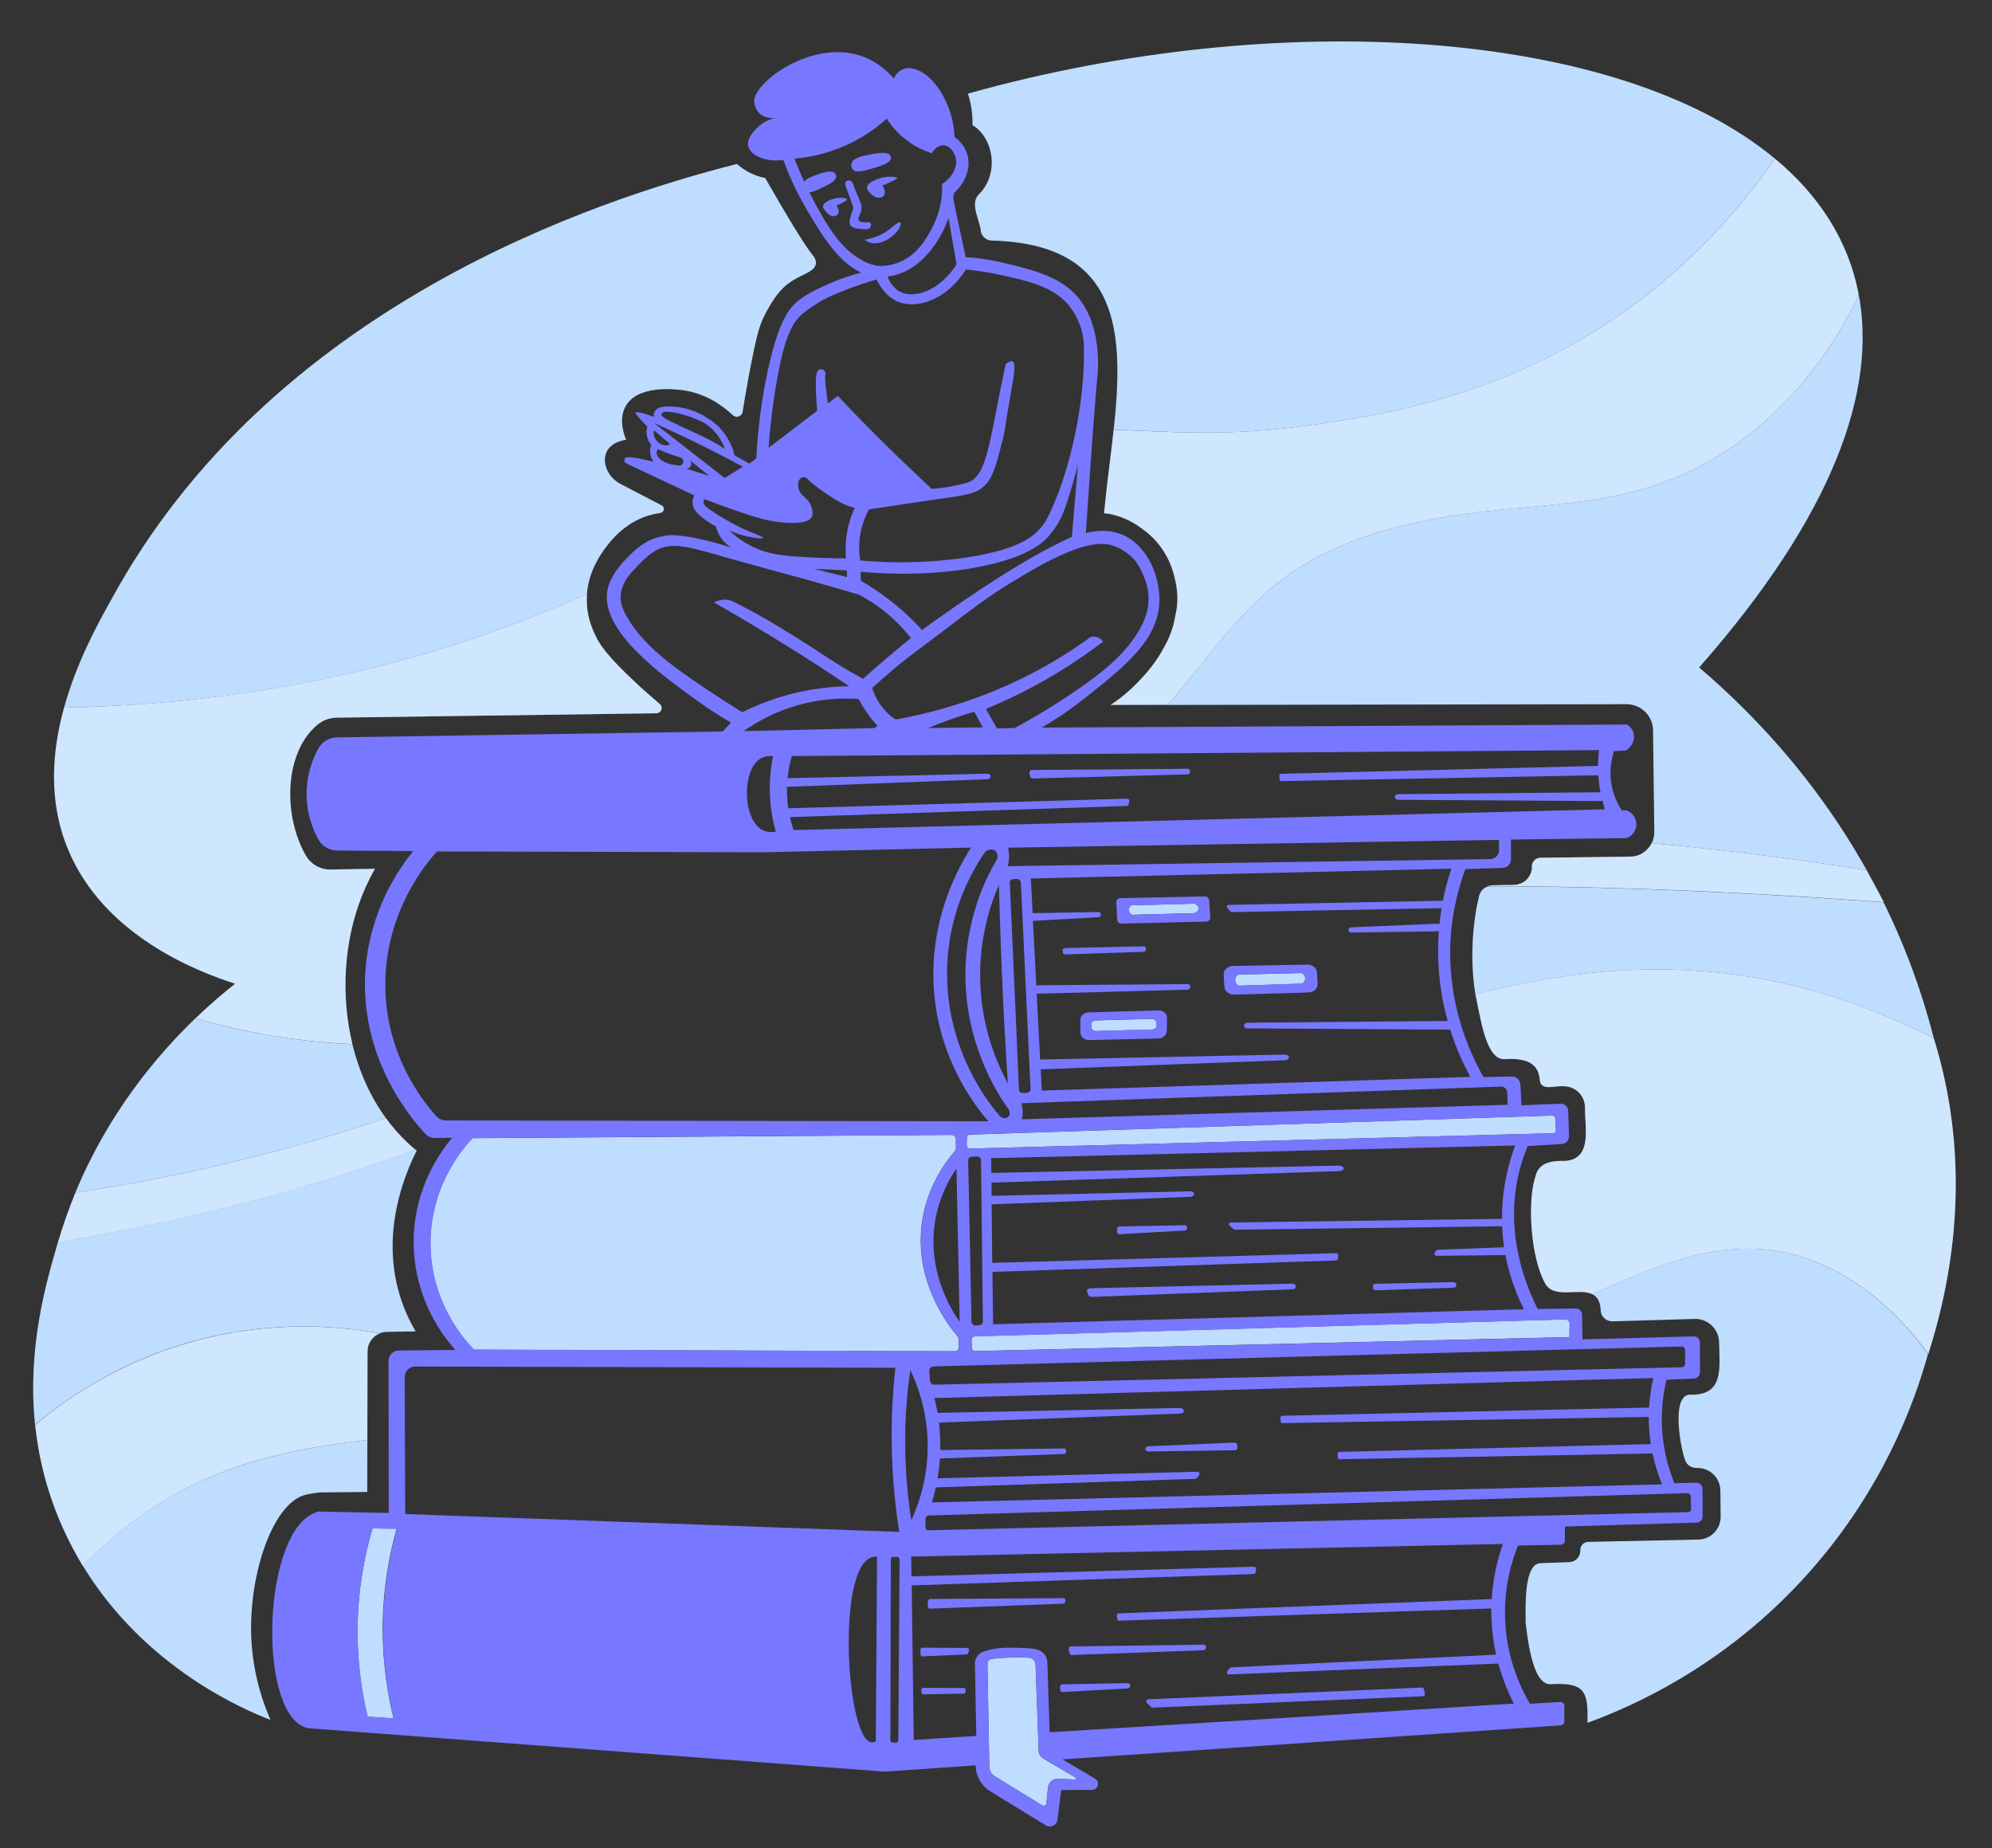
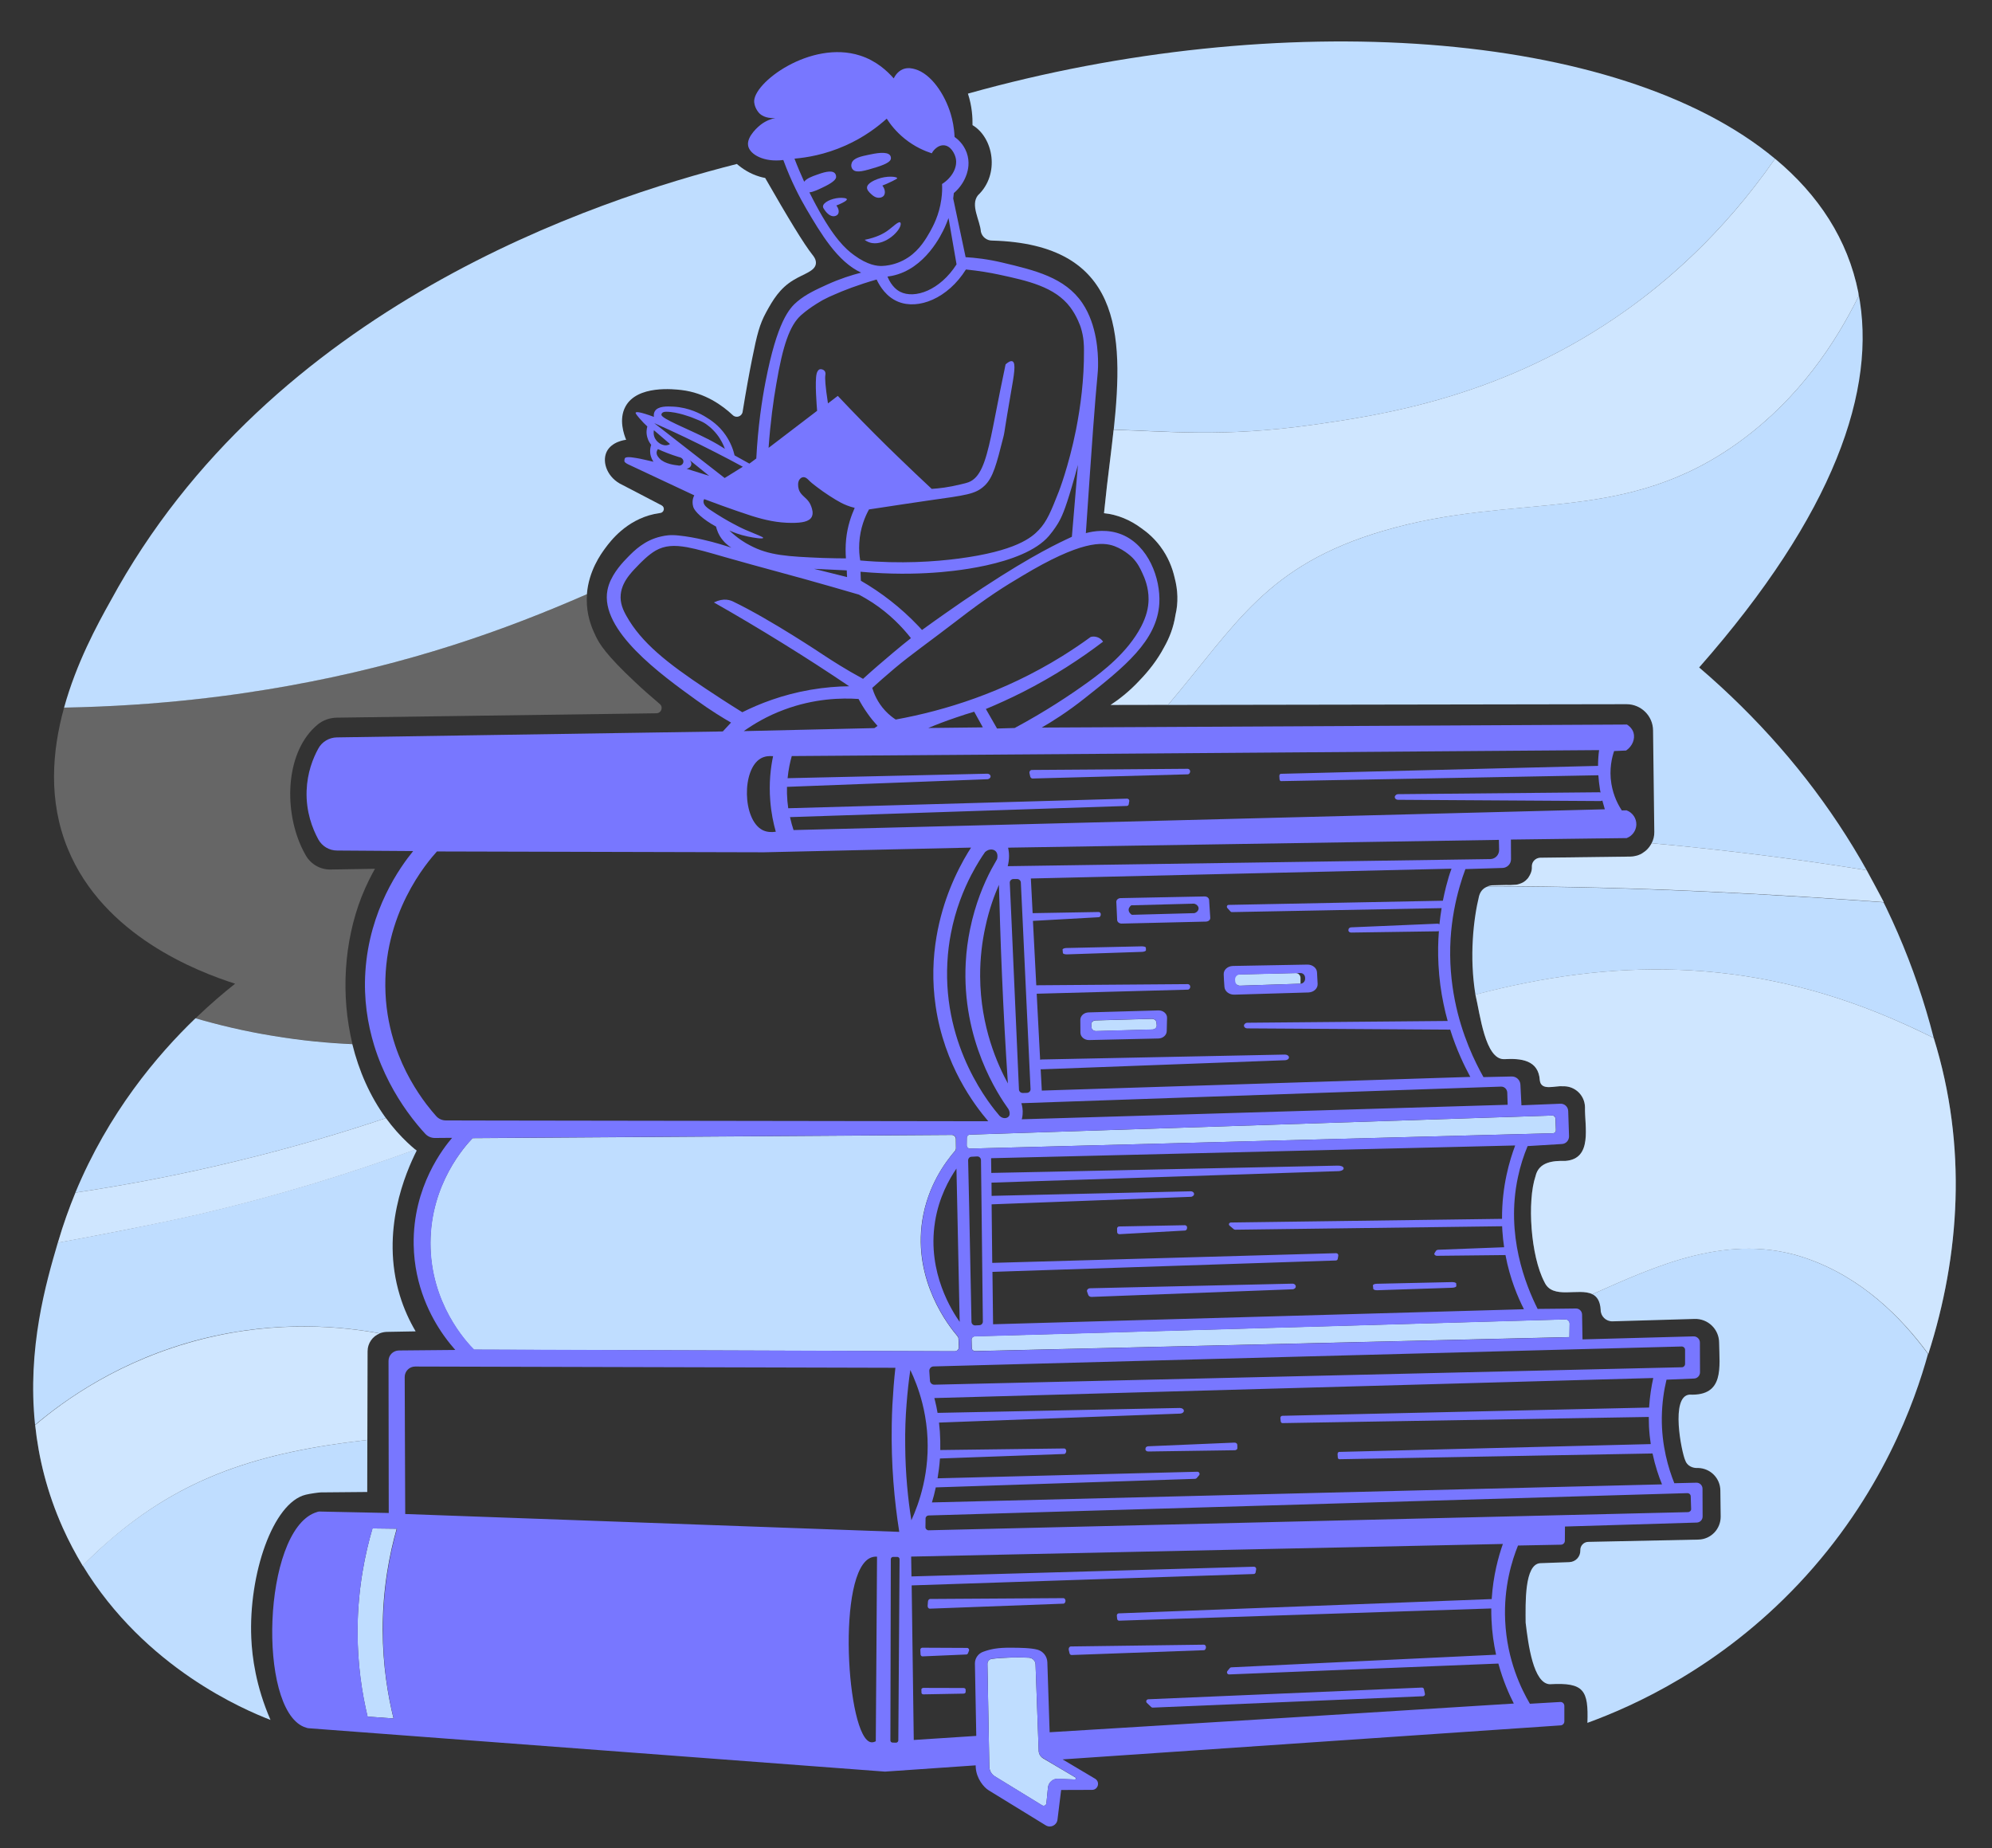
<svg xmlns="http://www.w3.org/2000/svg" version="1.1" id="Education._Reading_books" x="0px" y="0px" viewBox="0 0 1908.8 1770.9" style="enable-background:new 0 0 1908.8 1770.9;" xml:space="preserve">
  <rect x="0" y="0" width="1908.8" height="1770.9" fill="#333333" stroke="none" />
  <style type="text/css">
	.st0{fill:#BFDDFF;}
	.st1{opacity:0.25;fill:#FFFFFF;}
	.st2{fill:#7877FF;}
</style>
  <g id="Background">
    <path class="st0" d="M363.8,1277.5c2.1-0.8,4.3-1.3,6.7-1.4c9.3-0.2,18.5-0.3,27.8-0.5c-5.8-9.8-11.2-21.3-15.2-34.5   c-18.8-61.8,5.8-118,16.2-138.7c-0.4-0.3-0.8-0.7-1.3-1.1c-61.9,22.7-132.9,44.8-211.5,63c-4.9,1.1-33.4,7.4-71.1,14.9   c-24.1,4.8-44.6,8.6-60,11.4c-11.2,38.1-29.5,101.1-21.8,174.6c27.5-23.2,81.2-62.4,159.7-82.3   C267.3,1264.3,329.5,1271.2,363.8,1277.5z" />
    <path class="st0" d="M293,1432.1c4-1,12.1-2.1,14.2-2.2c14.9-0.1,29.8-0.3,44.7-0.4c0-16.6,0.1-33.3,0.1-49.9   c-103.5,11.9-177,35.4-248.1,97.1c-8.7,7.6-16.9,15.4-24.7,23.2c59.9,98.6,155.5,138.5,180,148c-14-32.3-17.6-60.1-18.4-78.3   C238.1,1508.6,261.4,1439.7,293,1432.1z" />
    <path class="st0" d="M369.8,1071.3c-15.3-21-25.9-45.3-32.2-70.9c-22.8-1-48.3-3.3-75.9-7.9c-27.6-4.5-52.5-10.5-74.4-16.9   c-36.9,35.5-83.4,90.6-115.1,167.1c48.8-7.3,101.5-17.2,157.3-30.9C280.2,1099.5,327,1085.6,369.8,1071.3z" />
    <path class="st0" d="M562.4,569.3c1.7-22.3,13.4-38.5,17.8-44.4c4.6-6.2,19.8-26.6,46.8-32.4c2-0.4,3.8-0.7,5.7-1   c3.8-0.5,4.7-5.5,1.3-7.3c-12.5-6.5-25-13-37.4-19.5c-14.4-6.5-20-21.6-15.4-31.6c4.7-10.1,18-11.7,18.8-11.7   c-2.1-5-7.3-19.6-0.7-31.8c11.2-20.9,46.8-16.7,53.7-15.9c22.7,2.7,39.3,14.8,49.2,24.1c3.3,3.1,8.7,1.2,9.4-3.2   c3.2-19.7,6.3-36.8,9.1-50.7c4.7-23.6,7.2-33.2,13.4-44.6c6.5-11.9,13.1-23.1,26.3-31c9.8-6,20.5-8.4,21.4-15.6   c0.5-4-2.3-7.4-3.3-8.6c-8-10-23.6-35.7-45.3-73.6c-1.7-0.3-3.4-0.7-5.1-1.2c-9.6-2.8-16.9-7.8-22-12.2   c-134.5,34.1-446.9,136-600.2,418.7C93,598.8,73.1,635.5,61.4,678c92.4-1.7,165.6-12,214.5-20.8   C393.1,636.2,483.8,603.7,562.4,569.3z" />
    <path class="st0" d="M1256,407.3c69.6-9.7,186.6-27.4,302.9-110.5c36.5-26.1,91.1-71.6,142-144.7   c-150-124.9-476.3-145.7-773.4-62.4c4,12.2,4.5,23,4.4,30.2c20.1,11.9,26.5,47.1,5.2,67.2c-7.5,9.4,2,24,2.8,34.8   c1.1,5.1,5.7,8.7,10.9,8.6c123.3,3.4,126.3,88.5,116.4,181.2C1120.2,413.2,1172,419,1256,407.3z" />
    <path class="st0" d="M1812.5,975.8c18,7.7,32.3,14.6,40.5,18.8c-35.5-138.8-113.5-259.9-224.8-355.1   c129.1-146.7,171-266.5,152.5-359.3c0.1,1.3,0.1,2.6,0.1,3.9c-21.9,44.5-56.6,96.9-112.3,137.9c-112,82.5-213.9,48.4-343.3,86.7   c-112.2,33.1-140.6,89.7-206,166.7c-18.4,0-36.7,0.1-55.1,0.1c164.8-0.3,329.6-0.5,494.5-0.8c13.9,0,25.3,11.2,25.4,25.1   c0.4,32.4,0.8,64.9,1.2,97.3c0.1,3.9-0.9,7.6-2.6,10.9c0,0,0.1-0.1,0.1-0.1c77,7,147.3,16.4,206,25.9c5.7,10.1,11.1,20.4,16.2,30.7   c-98.5-7.1-232.9-15.2-378.9-15.3c-4,1.3-7.2,4-8.7,9.2c-5.4,21.9-9.5,58.1-3.5,94.6l0,0C1542.4,919.1,1672.4,915.9,1812.5,975.8z" />
-     <path class="st0" d="M1467.7,830.1c0,0.3,0,0.6,0,0.9c0-0.2,0-0.4,0-0.6L1467.7,830.1z" />
    <path class="st0" d="M1730.8,1205.6c-74-25.7-144.2,7.5-205,34.4c4.5,2.2,7.5,6.6,8,15c0,6.2,5.1,11.1,11.3,11   c26.2-0.8,52.4-1.5,78.7-2.3c12.8-0.4,23.4,9.8,23.5,22.6c0.3,23.4,5.3,51.4-28.3,49.9c-18.7,1.4-7.6,55.4-4.2,62.9   c1.7,5.3,7.1,7.8,12.4,7.4c11.8,0.3,21.2,9.8,21.3,21.6c0.1,8.3,0.2,16.6,0.3,24.9c0.1,12-9.4,21.9-21.4,22.1   c-35.2,0.7-70.4,1.5-105.6,2.2c-4.3,0.1-7.7,3.8-7.5,8.1c0.2,6.1-4.5,11.1-10.6,11.3l-27.7,1c-15.4,0.8-14.2,38.5-14.1,56.9   c2.5,21.1,7.4,58.6,23.3,59.1c32.7-1.9,37,5.8,35.9,37c43.9-16,126.6-52.8,202.4-133.2c79.9-84.8,111.4-174.9,124-220.3   C1821.6,1261.9,1783.9,1224,1730.8,1205.6z" />
    <g>
      <path class="st0" d="M1103.7,976.2c-18,0.5-35.9,1-53.9,1.5c-2.4,0.1-4.3,1.8-4.1,3.9c0.1,0.9,0.1,1.8,0.2,2.8    c0.1,2,2.1,3.5,4.4,3.5c18-0.5,36-1,54-1.5c2.5-0.1,4.3-1.9,4.1-4.1c-0.1-0.9-0.2-1.8-0.3-2.7    C1107.9,977.6,1106,976.2,1103.7,976.2z" />
-       <path class="st0" d="M1188.3,944.4c19.3-0.6,38.6-1.3,57.9-1.9c2.5-0.1,4.4-2.1,4.4-4.7V937c0-2.6-2.1-4.7-4.6-4.7l-58,1.4    c-2.6,0.1-4.6,2.3-4.4,4.9c0,0.5,0.1,0.9,0.1,1.4C1183.8,942.6,1185.9,944.5,1188.3,944.4z" />
-       <path class="st0" d="M1084.6,876.5c20-0.5,39.9-1,59.9-1.6c2.7-0.8,4.3-2.9,4-5.1c-0.3-1.8-1.9-3.4-4.2-4    c-20.1,0.5-40.2,1.1-60.3,1.6c-0.4,0.3-2.4,1.7-2.5,4C1081.3,874.5,1084.4,876.4,1084.6,876.5z" />
+       <path class="st0" d="M1188.3,944.4c19.3-0.6,38.6-1.3,57.9-1.9V937c0-2.6-2.1-4.7-4.6-4.7l-58,1.4    c-2.6,0.1-4.6,2.3-4.4,4.9c0,0.5,0.1,0.9,0.1,1.4C1183.8,942.6,1185.9,944.5,1188.3,944.4z" />
      <g>
        <path class="st0" d="M931,1283.6l0.2,7.9c0,1.7,1.5,3,3.2,3c189.8-4.5,379.7-8.9,569.5-13.4c0.1-4.3,0.1-8.6,0.2-12.9     c0-2.3-1.9-4.2-4.2-4.1c-188.6,5.4-377.2,10.8-565.9,16.2C932.3,1280.5,930.9,1281.9,931,1283.6z" />
        <path class="st0" d="M914.8,1294.7c2.3,0,4.1-1.9,4-4.2c-0.1-2.6-0.2-5.3-0.4-7.9c0-0.9-0.4-1.7-1-2.4     c-8.1-9.5-42.7-53-33.6-111.2c5.2-32.8,21.9-55.4,31.2-66.2c0.6-0.7,1-1.7,1-2.6c0-2.9,0-5.9-0.1-8.8c0-2.2-1.8-4-4-4     c-153,1-306,2-459.1,3.1c-7.2,7.5-40.3,43.8-40.4,100.3c-0.2,58.2,34.6,95.2,41.6,102.4C607.7,1293.6,761.3,1294.2,914.8,1294.7z     " />
        <path class="st0" d="M926.4,1090.2l-0.1,7.1c0,1.8,1.4,3.2,3.2,3.2c186.2-4.9,372.3-9.8,558.5-14.7c1.7,0,3-1.4,2.9-3.1     c-0.1-3.7-0.3-7.3-0.4-11c-0.1-1.6-1.4-2.9-3.1-2.9l-558,18.3C927.7,1087.1,926.4,1088.5,926.4,1090.2z" />
      </g>
      <g>
        <path class="st0" d="M995.3,1677.5c-1-27.6-2-55.1-3-82.7c-0.1-3.5-2.8-6.3-6.3-6.5c-5.2-0.3-10.7-0.4-16.6-0.2     c-6.8,0.2-13.1,0.6-19,1.3c-2.5,0.3-4.3,2.4-4.2,5c0.6,32.7,1.2,65.5,1.8,98.2c0.1,3.8,2,7.3,5.2,9.3     c15.2,9.3,30.4,18.6,45.5,27.9c1.6,1,3.8-0.1,4-2c0.5-5,1-10.1,1.5-15.1c0.5-4.9,4.7-8.6,9.5-8.4c5.4,0.2,10.8,0.5,16.2,0.7     c1.1,0,1.5-1.5,0.6-2c-10.3-6.1-20.7-12.2-31-18.3C997,1683.1,995.4,1680.5,995.3,1677.5z" />
        <path class="st0" d="M356.9,1464.4c-6.9,23.6-13.9,56.5-14.3,96c-0.3,33.8,4.4,62.5,9.6,84.3c8.3,0.6,16.6,1.2,24.9,1.8     c-5.4-21.9-10.3-50.7-10.4-84.5c-0.1-40,6.6-73.3,13.4-97.3C372.5,1464.6,364.7,1464.5,356.9,1464.4z" />
      </g>
    </g>
    <path class="st0" d="M1325.2,508.7c129.4-38.2,231.2-4.2,343.3-86.7c55.7-41,90.3-93.4,112.3-137.9c0-1.3-0.1-2.6-0.1-3.9   c-10.1-50.7-38.1-93.5-79.8-128.1c-50.9,73.2-105.4,118.6-142,144.7c-116.3,83.1-233.4,100.8-302.9,110.5   c-84,11.7-135.9,6-188.9,4.5c-1.9,17.9-4.3,36-6.4,53.9c-1.1,10.1-2.1,19.3-2.8,26c13,1.3,25.1,6.5,35.4,14.1   c6.4,4.4,12.8,10.1,18.4,17.5c7.6,10.1,11.7,20.6,13.9,30.3c3.1,11.7,3.6,23.9,0.8,35.5c0,0,0,0,0,0c-1.9,12.4-6.1,22.6-11,31.2   c-6.3,11.9-14.6,22.5-23.4,31.6c-10.2,11-20.3,18.6-27.8,23.5c18.4,0,36.7-0.1,55.1-0.1C1184.6,598.4,1213,541.8,1325.2,508.7z" />
-     <path class="st0" d="M337.7,1000.3c-11.4-46.9-8-98.1,8.7-140.9c4.9-12.4,10-21.9,12.9-27l-42.5,0.7c-9.9,0.2-19-5.1-23.9-13.7   c-1.6-2.8-3-5.6-4.2-8.2c-17.4-38.3-14.2-92.3,15.6-116.9c0,0,0.1-0.1,0.1-0.1c5.1-4.2,11.6-6.5,18.3-6.6   c102.1-1.4,204.2-2.8,306.3-4.2c4.7-0.1,6.8-5.9,3.2-8.9c-9.3-7.9-17.1-14.8-23-20.4c-28.9-26.9-35-37.7-38.2-44.3   c-3-6.3-7.7-16.4-8.6-30.4c-0.2-3.5-0.2-6.9,0.1-10.2c-78.6,34.5-169.3,66.9-286.5,87.9C227,665.9,153.7,676.3,61.4,678   c-11.6,41.9-15.3,89.4,3.6,135.3C99.2,896.6,189.4,931,225.3,942.5c-10.1,8-23.2,19-37.9,33.1c21.9,6.4,46.8,12.3,74.4,16.9   C289.4,997,314.9,999.3,337.7,1000.3z" />
    <path class="st0" d="M352,1379.6c0.1-28.3,0.2-56.6,0.2-84.9c0-7.7,4.8-14.4,11.6-17.1c-34.3-6.3-96.5-13.2-170.4,5.5   c-78.5,19.9-132.3,59-159.7,82.3c3.3,31.3,11.3,64.5,26.5,98.5c5.8,12.9,12.2,24.9,19,36.2c7.7-7.8,15.9-15.6,24.7-23.2   C175,1414.9,248.5,1391.4,352,1379.6z" />
    <path class="st0" d="M1788.7,833.8c-58.8-9.5-129-18.9-206-25.9c0,0-0.1,0.1-0.1,0.1c-0.2,0.4-0.4,0.7-0.6,1.1   c-0.1,0.2-0.2,0.4-0.4,0.6c-0.1,0.2-0.2,0.3-0.3,0.5c-0.2,0.2-0.3,0.5-0.5,0.7c-0.1,0.1-0.2,0.2-0.2,0.3c-0.4,0.5-0.7,1-1.1,1.4   c0,0-0.1,0.1-0.1,0.1c-0.2,0.2-0.4,0.5-0.6,0.7c-0.1,0.1-0.2,0.2-0.3,0.3c-0.2,0.2-0.4,0.4-0.6,0.6c0,0,0,0-0.1,0.1   c-0.4,0.4-0.9,0.8-1.3,1.1c-0.2,0.1-0.3,0.2-0.5,0.4c-0.2,0.1-0.4,0.3-0.6,0.4c-0.2,0.2-0.5,0.3-0.7,0.5c-0.1,0.1-0.3,0.2-0.4,0.3   c-0.4,0.2-0.8,0.5-1.1,0.7c-0.1,0.1-0.2,0.1-0.3,0.2c-0.3,0.2-0.7,0.4-1,0.5c-0.1,0-0.2,0.1-0.2,0.1c-0.9,0.4-1.9,0.8-2.8,1.1   c0,0-0.1,0-0.1,0c-1,0.3-2,0.5-3.1,0.7c0,0,0,0,0,0c-0.5,0.1-1,0.1-1.5,0.2c-0.1,0-0.2,0-0.2,0c-0.5,0-1,0.1-1.6,0.1   c-28.8,0.4-57.6,0.7-86.4,1.1c-4.5,0.1-8.2,3.8-8.1,8.3l0,0.3c0,0.2,0,0.4,0,0.6c0,0.3,0,0.7,0,1c0,0.2-0.1,0.5-0.1,0.7   c0,0.3-0.1,0.7-0.1,1c0,0.2-0.1,0.5-0.2,0.7c-0.1,0.3-0.1,0.6-0.2,0.9c-0.1,0.3-0.2,0.5-0.3,0.8c-0.1,0.3-0.2,0.6-0.3,0.8   c-0.1,0.3-0.2,0.5-0.4,0.8c-0.1,0.2-0.2,0.5-0.3,0.7c-0.1,0.3-0.3,0.6-0.5,0.8c-0.1,0.2-0.2,0.4-0.3,0.6c-0.2,0.3-0.4,0.6-0.6,0.9   c-0.1,0.2-0.2,0.3-0.3,0.5c-0.2,0.3-0.5,0.6-0.7,0.8c-0.1,0.1-0.2,0.3-0.4,0.4c-0.3,0.3-0.5,0.5-0.8,0.8c-0.1,0.1-0.3,0.2-0.4,0.4   c-0.3,0.2-0.6,0.5-0.9,0.7c-0.1,0.1-0.3,0.2-0.4,0.3c-0.3,0.2-0.6,0.4-0.9,0.6c-0.2,0.1-0.3,0.2-0.5,0.3c-0.3,0.2-0.6,0.3-0.9,0.4   c-0.2,0.1-0.4,0.2-0.6,0.3c-0.3,0.1-0.5,0.2-0.8,0.3c-0.3,0.1-0.5,0.2-0.8,0.3c-0.2,0.1-0.5,0.1-0.7,0.2c-0.3,0.1-0.6,0.2-0.9,0.3   c-0.2,0-0.4,0.1-0.6,0.1c-0.4,0.1-0.7,0.1-1.1,0.2c-0.6,0.1-1.2,0.1-1.7,0.1c-2.5,0.3-5.2,0.3-8.1,0.2c-4.4,0.1-8.8,0.2-13.2,0.3   c-0.1,0-0.2,0-0.3,0c-1.2,0.2-2.3,0.5-3.4,0.8c146,0.1,280.4,8.2,378.9,15.3C1799.7,854.2,1794.3,843.9,1788.7,833.8z" />
    <path class="st0" d="M1853,994.6c-8.2-4.1-22.5-11.1-40.5-18.8c-140.1-59.9-270-56.7-398.7-22.9c4.5,18.9,9.3,62.4,27.6,61.9   c15.8-0.9,32.9,0.6,34.1,20.3c1.2,10.5,14.8,4.9,21.9,5.7c11.5-0.6,21.1,8.4,21.4,19.9c-0.5,18.2,7.8,49.7-18.9,51.6   c-11.6-0.3-25.4,0.9-28.5,14.6c-8.1,23.9-4.7,76.4,8.5,101.4c7.7,17.3,32.9,5.2,46,11.7c60.7-26.9,131-60,205-34.4   c53.1,18.4,90.9,56.3,116.9,91.6C1878,1202.8,1885.3,1098.5,1853,994.6z" />
    <path class="st0" d="M186.5,1164.5c78.6-18.2,149.6-40.3,211.5-63c-4.3-3.6-10.8-9.4-17.9-17.4c-3.6-4.1-7.1-8.4-10.3-12.8   c-42.9,14.4-89.7,28.2-140.2,40.5c-55.8,13.7-108.5,23.6-157.3,30.9c-6.1,14.8-11.7,30.4-16.5,46.8c-0.1,0.4-0.2,0.8-0.4,1.2   c15.4-2.8,35.9-6.6,60-11.4C153.2,1171.9,181.6,1165.6,186.5,1164.5z" />
  </g>
  <g id="Color">
    <path class="st1" d="M1325.2,508.7c129.4-38.2,231.2-4.2,343.3-86.7c55.7-41,90.3-93.4,112.3-137.9c0-1.3-0.1-2.6-0.1-3.9   c-10.1-50.7-38.1-93.5-79.8-128.1c-50.9,73.2-105.4,118.6-142,144.7c-116.3,83.1-233.4,100.8-302.9,110.5   c-84,11.7-135.9,6-188.9,4.5c-1.9,17.9-4.3,36-6.4,53.9c-1.1,10.1-2.1,19.3-2.8,26c13,1.3,25.1,6.5,35.4,14.1   c6.4,4.4,12.8,10.1,18.4,17.5c7.6,10.1,11.7,20.6,13.9,30.3c3.1,11.7,3.6,23.9,0.8,35.5c0,0,0,0,0,0c-1.9,12.4-6.1,22.6-11,31.2   c-6.3,11.9-14.6,22.5-23.4,31.6c-10.2,11-20.3,18.6-27.8,23.5c18.4,0,36.7-0.1,55.1-0.1C1184.6,598.4,1213,541.8,1325.2,508.7z" />
    <path class="st1" d="M337.7,1000.3c-11.4-46.9-8-98.1,8.7-140.9c4.9-12.4,10-21.9,12.9-27l-42.5,0.7c-9.9,0.2-19-5.1-23.9-13.7   c-1.6-2.8-3-5.6-4.2-8.2c-17.4-38.3-14.2-92.3,15.6-116.9c0,0,0.1-0.1,0.1-0.1c5.1-4.2,11.6-6.5,18.3-6.6   c102.1-1.4,204.2-2.8,306.3-4.2c4.7-0.1,6.8-5.9,3.2-8.9c-9.3-7.9-17.1-14.8-23-20.4c-28.9-26.9-35-37.7-38.2-44.3   c-3-6.3-7.7-16.4-8.6-30.4c-0.2-3.5-0.2-6.9,0.1-10.2c-78.6,34.5-169.3,66.9-286.5,87.9C227,665.9,153.7,676.3,61.4,678   c-11.6,41.9-15.3,89.4,3.6,135.3C99.2,896.6,189.4,931,225.3,942.5c-10.1,8-23.2,19-37.9,33.1c21.9,6.4,46.8,12.3,74.4,16.9   C289.4,997,314.9,999.3,337.7,1000.3z" />
    <path class="st1" d="M352,1379.6c0.1-28.3,0.2-56.6,0.2-84.9c0-7.7,4.8-14.4,11.6-17.1c-34.3-6.3-96.5-13.2-170.4,5.5   c-78.5,19.9-132.3,59-159.7,82.3c3.3,31.3,11.3,64.5,26.5,98.5c5.8,12.9,12.2,24.9,19,36.2c7.7-7.8,15.9-15.6,24.7-23.2   C175,1414.9,248.5,1391.4,352,1379.6z" />
    <path class="st1" d="M1465,839.9c0.1-0.2,0.2-0.4,0.3-0.6C1465.3,839.5,1465.2,839.7,1465,839.9z" />
    <path class="st1" d="M1425.4,849.2c0.2,0,0.4,0,0.6,0c1.1-0.4,2.2-0.6,3.4-0.8C1428,848.4,1426.6,848.7,1425.4,849.2z" />
    <path class="st1" d="M1788.7,833.8c-58.8-9.5-129-18.9-206-25.9c0,0-0.1,0.1-0.1,0.1c-0.2,0.4-0.4,0.7-0.6,1.1   c-0.1,0.2-0.2,0.4-0.4,0.6c-0.1,0.2-0.2,0.3-0.3,0.5c-0.2,0.2-0.3,0.5-0.5,0.7c-0.1,0.1-0.2,0.2-0.2,0.3c-0.4,0.5-0.7,1-1.1,1.4   c0,0-0.1,0.1-0.1,0.1c-0.2,0.2-0.4,0.5-0.6,0.7c-0.1,0.1-0.2,0.2-0.3,0.3c-0.2,0.2-0.4,0.4-0.6,0.6c0,0,0,0-0.1,0.1   c-0.4,0.4-0.9,0.8-1.3,1.1c-0.2,0.1-0.3,0.2-0.5,0.4c-0.2,0.1-0.4,0.3-0.6,0.4c-0.2,0.2-0.5,0.3-0.7,0.5c-0.1,0.1-0.3,0.2-0.4,0.3   c-0.4,0.2-0.8,0.5-1.1,0.7c-0.1,0.1-0.2,0.1-0.3,0.2c-0.3,0.2-0.7,0.4-1,0.5c-0.1,0-0.2,0.1-0.2,0.1c-0.9,0.4-1.9,0.8-2.8,1.1   c0,0-0.1,0-0.1,0c-1,0.3-2,0.5-3.1,0.7c0,0,0,0,0,0c-0.5,0.1-1,0.1-1.5,0.2c-0.1,0-0.2,0-0.2,0c-0.5,0-1,0.1-1.6,0.1   c-28.8,0.4-57.6,0.7-86.4,1.1c-4.5,0.1-8.2,3.8-8.1,8.3l0,0.3c0,0.2,0,0.4,0,0.6c0,0.3,0,0.7,0,1c0,0.2-0.1,0.5-0.1,0.7   c0,0.3-0.1,0.7-0.1,1c0,0.2-0.1,0.5-0.2,0.7c-0.1,0.3-0.1,0.6-0.2,0.9c-0.1,0.3-0.2,0.5-0.3,0.8c-0.1,0.3-0.2,0.6-0.3,0.8   c-0.1,0.3-0.2,0.5-0.4,0.8c-0.1,0.2-0.2,0.5-0.3,0.7c-0.1,0.3-0.3,0.6-0.5,0.8c-0.1,0.2-0.2,0.4-0.3,0.6c-0.2,0.3-0.4,0.6-0.6,0.9   c-0.1,0.2-0.2,0.3-0.3,0.5c-0.2,0.3-0.5,0.6-0.7,0.8c-0.1,0.1-0.2,0.3-0.4,0.4c-0.3,0.3-0.5,0.5-0.8,0.8c-0.1,0.1-0.3,0.2-0.4,0.4   c-0.3,0.2-0.6,0.5-0.9,0.7c-0.1,0.1-0.3,0.2-0.4,0.3c-0.3,0.2-0.6,0.4-0.9,0.6c-0.2,0.1-0.3,0.2-0.5,0.3c-0.3,0.2-0.6,0.3-0.9,0.4   c-0.2,0.1-0.4,0.2-0.6,0.3c-0.3,0.1-0.5,0.2-0.8,0.3c-0.3,0.1-0.5,0.2-0.8,0.3c-0.2,0.1-0.5,0.1-0.7,0.2c-0.3,0.1-0.6,0.2-0.9,0.3   c-0.2,0-0.4,0.1-0.6,0.1c-0.4,0.1-0.7,0.1-1.1,0.2c-0.6,0.1-1.2,0.1-1.7,0.1c-2.5,0.3-5.2,0.3-8.1,0.2c-4.4,0.1-8.8,0.2-13.2,0.3   c-0.1,0-0.2,0-0.3,0c-1.2,0.2-2.3,0.5-3.4,0.8c146,0.1,280.4,8.2,378.9,15.3C1799.7,854.2,1794.3,843.9,1788.7,833.8z" />
    <path class="st1" d="M1853,994.6c-8.2-4.1-22.5-11.1-40.5-18.8c-140.1-59.9-270-56.7-398.7-22.9c4.5,18.9,9.3,62.4,27.6,61.9   c15.8-0.9,32.9,0.6,34.1,20.3c1.2,10.5,14.8,4.9,21.9,5.7c11.5-0.6,21.1,8.4,21.4,19.9c-0.5,18.2,7.8,49.7-18.9,51.6   c-11.6-0.3-25.4,0.9-28.5,14.6c-8.1,23.9-4.7,76.4,8.5,101.4c7.7,17.3,32.9,5.2,46,11.7c60.7-26.9,131-60,205-34.4   c53.1,18.4,90.9,56.3,116.9,91.6C1878,1202.8,1885.3,1098.5,1853,994.6z" />
    <path class="st1" d="M186.5,1164.5c78.6-18.2,149.6-40.3,211.5-63c-4.3-3.6-10.8-9.4-17.9-17.4c-3.6-4.1-7.1-8.4-10.3-12.8   c-42.9,14.4-89.7,28.2-140.2,40.5c-55.8,13.7-108.5,23.6-157.3,30.9c-6.1,14.8-11.7,30.4-16.5,46.8c-0.1,0.4-0.2,0.8-0.4,1.2   c15.4-2.8,35.9-6.6,60-11.4C153.2,1171.9,181.6,1165.6,186.5,1164.5z" />
  </g>
  <g id="Line">
    <g>
-       <path class="st2" d="M833.7,218.1c0.2-0.2,1.5-1.9,0.8-3.6c-0.4-1-1.2-1.4-1.5-1.6c-1.3-0.3-4,0.9-8.3-0.5    c-0.5-0.2-1.5-0.5-1.9-1.4c-0.7-1.3,0.1-3,0.8-4.6c0.4-1.1,1-2.4,1.5-4c0.7-2.4,0.7-5-0.2-7.3c-3.1-8.7-4.9-11.4-8-20.1    c-0.9-1.5-2.5-2.4-4-2.2c-0.2,0-2.1,0.3-2.8,2c-0.5,1.2-0.1,2.3,0,2.6c2.9,8.8,4.5,11.7,7.3,20.5c0.2,0.8,0.2,1.6,0,2.4    c-0.8,2.1-2.3,6.6-3,9.4c-0.1,0.3-0.3,1.1-0.3,2.2c0,0.7-0.1,2.4,0.8,3.9c0.7,1.2,1.8,1.7,2.7,2.1c4.6,2,12.9,1.6,13.5,1.8    C831.6,219.5,832.8,219.2,833.7,218.1z" />
      <path class="st2" d="M863.1,214.7c0-0.4,0-1.4-0.7-1.7c-1.9-0.7-6.8,4.3-11.2,7.5c-4.2,3.2-11.2,7-22.7,9.3c2.7,2,5.3,2.8,7.3,3.1    C848.7,234.9,862.9,221.1,863.1,214.7z" />
      <path class="st2" d="M839.6,160.3c12.4-3.8,13.7-6.6,14-7.9c0.1-0.3,0.4-2.1-0.7-3.6c-3.2-4.1-14.3-1.8-20.1-0.6    c-7.7,1.6-14.8,3.1-16.6,7.8c-0.8,2-0.7,4.9,1.3,6.7C820.9,166,828.8,163.6,839.6,160.3z" />
      <path class="st2" d="M840.7,171.6c-2.3,0.9-9.9,3.9-9.9,8.2c0,2.3,1.9,4.2,3.7,5.9c1.4,1.3,4.6,4.4,8.7,3.7    c0.7-0.1,2.7-0.5,3.8-2.1c1.6-2.3,1.1-6.2-1.5-9.5c2.4-0.9,5.7-2.3,9.5-4.2c3.2-1.6,4.8-2.4,4.7-2.9    C859.6,169.2,849.8,168.1,840.7,171.6z" />
      <path class="st2" d="M804.1,189.6c-7.1,0.5-15.5,4.2-15.5,8.3c0,1,0.6,1.9,1.7,3.5c0.7,1,4.7,6.6,9.4,5.7c0.5-0.1,2.3-0.4,3.3-2    c1.3-2,0.7-5.4-1.6-8.2c0.6-0.2,1.4-0.6,2.5-1c2.2-1,7.9-3.5,7.6-5C811.3,189.7,807.2,189.4,804.1,189.6z" />
    </g>
    <g>
      <path class="st2" d="M1070.5,881.5c0.1,1.9,2,3.4,4.3,3.4c27-0.6,53.9-1.3,80.9-1.9c2.3-0.1,4.2-1.7,4-3.7    c-0.4-5.7-0.7-11.4-1.1-17.1c-0.1-1.1-0.8-2.1-1.8-2.7c-0.7-0.4-1.5-0.6-2.4-0.6c-26.9,0.5-53.8,1.1-80.6,1.6    c-2.3,0-4.2,1.7-4.1,3.7c0.1,1.4,0.1,2.7,0.2,4.1C1070.1,872.7,1070.3,877.1,1070.5,881.5z M1081.5,871.4c0.2-2.3,2.2-3.7,2.5-4    c20.1-0.5,40.2-1.1,60.3-1.6c2.3,0.6,3.9,2.2,4.2,4c0.3,2.1-1.3,4.3-4,5.1c-20,0.5-39.9,1-59.9,1.6    C1084.4,876.4,1081.3,874.5,1081.5,871.4z" />
      <path class="st2" d="M1173.3,945.6c0.3,4.2,4.5,7.5,9.4,7.4c23.7-0.7,47.4-1.4,71.1-2.1c5.1-0.2,9-3.8,8.8-8.2l-0.6-11.1    c-0.2-4.2-4.4-7.5-9.3-7.4c-23.7,0.4-47.5,0.8-71.2,1.3c-5.2,0.1-9.2,3.8-8.9,8.2C1172.7,937.6,1173,941.6,1173.3,945.6z     M1188,933.7l58-1.4c2.6-0.1,4.6,2,4.6,4.7v0.8c0,2.5-1.9,4.6-4.4,4.7c-19.3,0.6-38.6,1.3-57.9,1.9c-2.5,0.1-4.5-1.9-4.7-4.4    c0-0.5-0.1-0.9-0.1-1.4C1183.4,936,1185.4,933.8,1188,933.7z" />
      <path class="st2" d="M1109.9,968.1c-22.2,0.6-44.5,1.3-66.7,1.9c-4.5,0.1-8,3.3-8,7.2c0,4.1,0.1,8.2,0.1,12.2c0,4,3.8,7.2,8.4,7.1    c22.1-0.5,44.2-1,66.3-1.5c4.4-0.1,7.9-3.2,8-7c0.1-4.2,0.2-8.4,0.3-12.7C1118.5,971.3,1114.6,967.9,1109.9,968.1z M1104.3,986.3    c-18,0.5-36,1-54,1.5c-2.3,0.1-4.2-1.5-4.4-3.5c-0.1-0.9-0.1-1.8-0.2-2.8c-0.1-2.1,1.7-3.9,4.1-3.9c18-0.5,35.9-1,53.9-1.5    c2.2-0.1,4.2,1.4,4.4,3.3c0.1,0.9,0.2,1.8,0.3,2.7C1108.6,984.4,1106.8,986.3,1104.3,986.3z" />
    </g>
    <g>
      <path class="st2" d="M1364.5,1618.5c-0.2-1-1.1-1.7-2.1-1.6c-87.4,3.7-174.8,7.5-262.1,11.2c-1.8,0.1-2.6,2.3-1.3,3.5    c1.4,1.3,2.7,2.6,4.1,3.9c0.4,0.4,0.9,0.6,1.5,0.6c86.3-3.6,172.6-7.3,258.9-10.9c1.3-0.1,2.2-1.2,1.9-2.4    C1365.1,1621.3,1364.8,1619.9,1364.5,1618.5z" />
      <path class="st2" d="M923.3,1617.3c-12.8,0-25.5-0.1-38.3-0.1c-1.2,0-2.1,0.7-2.1,1.5c0,1.1,0.1,2.2,0.1,3.3c0,0.8,1,1.5,2.1,1.4    c12.7-0.2,25.5-0.5,38.2-0.7c1.1,0,2-0.7,2-1.5v-2.4C925.3,1618,924.4,1617.3,923.3,1617.3z" />
-       <path class="st2" d="M1080.8,1612.6c-21,0.4-42,0.8-63,1.2c-1.1,0-2,1-2,2.1c0,1.1,0.1,2.2,0.1,3.3c0,1.2,1,2,2.2,2    c20.9-1.2,41.9-2.4,62.8-3.5c1-0.1,1.8-0.9,1.9-1.9c0-0.3,0-0.6,0.1-0.9C1083,1613.6,1082,1612.6,1080.8,1612.6z" />
      <path class="st2" d="M1135.4,1173.9c-21,0.4-42,0.8-63,1.2c-1.1,0-2,1-2,2.1c0,1.1,0.1,2.2,0.1,3.3c0,1.2,1,2,2.2,2    c20.9-1.2,41.9-2.4,62.8-3.5c1-0.1,1.8-0.9,1.9-1.9c0-0.3,0-0.6,0.1-0.9C1137.6,1174.9,1136.6,1173.9,1135.4,1173.9z" />
      <path class="st2" d="M1024.8,1583.8c0.2,1.2,1.1,1.9,2,1.9c42.2-1.5,84.5-3,126.7-4.6c0.7,0,1.3-0.4,1.6-1.1    c0-0.1,0.1-0.1,0.1-0.2c1-1.7,0-4.1-1.7-4c-42.5,0.6-85,1.1-127.4,1.7c-1.3,0-2.3,1.6-2,3.2    C1024.3,1581.7,1024.6,1582.7,1024.8,1583.8z" />
      <path class="st2" d="M1238.4,1229.9c-64.6,1.5-129.2,2.9-193.8,4.4c-2,0-3.5,1.7-2.9,3.3c0.4,1,0.7,2.1,1.1,3.1    c0.4,1.1,1.7,1.9,3.1,1.9c64.2-2.4,128.4-4.9,192.6-7.3c1,0,1.9-0.5,2.5-1.1c0.1-0.1,0.1-0.1,0.2-0.2    C1242.5,1232.2,1240.9,1229.8,1238.4,1229.9z" />
      <path class="st2" d="M987.2,744c0.3,1.2,1.3,2,2.4,1.9c21.3-0.6,42.6-1.2,63.9-1.7c28.2-0.8,56.3-1.5,84.5-2.3    c0.8,0,1.5-0.4,1.9-1.1c0-0.1,0.1-0.1,0.1-0.2c1.1-1.7,0-4-2-4c-25.7,0.2-51.4,0.4-77,0.6c-24.1,0.2-48.2,0.4-72.2,0.5    c-1.6,0-2.7,1.6-2.3,3.2C986.7,742,986.9,743,987.2,744z" />
      <path class="st2" d="M926.7,1578.9c-14.3-0.1-28.6-0.1-42.9-0.2c-1.1,0-2,1-1.9,2.2c0.1,1.4,0.2,2.8,0.2,4.2c0.1,1.1,0.9,2,2,1.9    c13.9-0.6,27.9-1.2,41.8-1.8c0.7,0,1.4-0.5,1.7-1.3c0.3-0.8,0.6-1.5,0.9-2.3C929,1580.4,928.1,1578.9,926.7,1578.9z" />
      <path class="st2" d="M1021,1533.7C1021,1533.7,1021,1533.6,1021,1533.7c-0.1-1.4-0.9-2.5-2-2.5c-42.6,0.3-85.1,0.5-127.7,0.8    c-1.1,0-2,1.1-2.1,2.5l-0.3,4c-0.1,1.5,0.8,2.8,2.1,2.8c42.7-1.6,85.3-3.2,128-4.8C1020.1,1536.5,1021,1535.2,1021,1533.7z" />
      <path class="st2" d="M1319.9,1236.2c24-0.8,47.9-1.6,71.9-2.4c2.1-0.1,3.7-0.8,3.7-1.6l-0.1-2.4c0-0.8-1.8-1.4-3.9-1.4    c-24,0.5-48.1,1.1-72.1,1.6c-2.2,0-3.9,0.8-3.8,1.6c0.1,1.1,0.2,2.2,0.3,3.2C1316,1235.7,1317.8,1236.3,1319.9,1236.2z" />
      <path class="st2" d="M1094.1,906.7c-24,0.5-48.1,1.1-72.1,1.6c-2.2,0-3.9,0.8-3.8,1.6c0.1,1.1,0.2,2.2,0.3,3.2    c0.1,0.8,1.9,1.4,4,1.3c24-0.8,47.9-1.6,71.9-2.4c2.1-0.1,3.7-0.8,3.7-1.6l-0.1-2.4C1098,907.3,1096.3,906.7,1094.1,906.7z" />
      <path class="st2" d="M1182.7,1382.2c-27.5,1.2-55,2.4-82.5,3.5c-1.3,0.1-2.4,0.9-2.5,1.9c0,0.3-0.1,0.6-0.1,0.9    c-0.1,1.2,1.1,2.2,2.7,2.2c27.6-0.4,55.2-0.8,82.8-1.2c1.5,0,2.7-1,2.6-2.1c0-1.1-0.1-2.2-0.1-3.3    C1185.5,1383,1184.2,1382.1,1182.7,1382.2z" />
      <path class="st2" d="M1495.1,1630.7c-9.7,0.6-19.4,1.1-29.1,1.7c-8-13.6-22-41.6-23.7-79.7c-1.5-32.3,6.6-57.8,12.3-71.9    c13.7-0.3,27.4-0.5,41.1-0.8c2.1,0,3.8-1.7,3.8-3.8c0-4.5,0.1-9,0.1-13.6c42.1-1.3,84.2-2.5,126.3-3.8c3.1-0.1,5.6-2.6,5.6-5.8    c0-8.9,0-17.8-0.1-26.7c0-3.2-2.7-5.8-5.9-5.7c-7,0.2-14.1,0.3-21.1,0.5c-5.6-14-12.3-35.9-12-63.1c0.2-14,2.1-26.2,4.5-36.1    l26.4-1.1c3.2-0.1,5.7-2.8,5.7-6c0-9.5,0-19-0.1-28.5c0-3.3-2.8-6-6.1-5.9c-35.5,1-70.9,1.9-106.4,2.9c-0.1-7.9-0.2-15.9-0.4-23.8    c-0.1-3.3-2.7-5.9-6-5.8c-5.5,0.1-11,0.1-16.5,0.2c-6.7,0.1-13.4,0.1-20.1,0.2c-11.6-23.2-30.7-70.8-18.9-126.1    c2.3-11,5.6-21,9.3-29.9c11-0.7,21.9-1.3,32.9-2c3.9-0.2,6.9-3.5,6.8-7.5c-0.3-8-0.5-16.1-0.8-24.1c-0.1-4-3.5-7.2-7.5-7    l-37.3,1.5c-0.3-6.6-0.6-13.2-1-19.8c-0.2-4.4-3.9-7.9-8.3-7.8l-27.1,0.6c-8.2-14.6-20.8-40.2-27.4-73.5    c-3.5-17.7-5.4-37.6-4.1-59.2c1.2-18.9,4.6-35.7,8.7-49.9c1.7-6,3.6-11.6,5.5-16.7c11.8-0.4,23.7-0.7,35.5-1.1    c4.6-0.1,8.3-3.9,8.2-8.5c0-6.2-0.1-12.5-0.1-18.7c25.9-0.3,51.7-0.7,77.6-1c11.1-0.1,22.2-0.3,33.3-0.4c5.4-2,9.1-7.1,9.3-12.8    c0.2-6.1-3.6-11.7-9.4-13.8l-4.5,0.1c-3.2-4.8-8-13.5-10-25.4c-2.4-14.3,0.7-25.9,2.6-31.5c3.8-0.2,7.7-0.3,11.5-0.5    c6.1-4.2,8.8-11.2,7.1-17.1c-1.4-4.5-5-7-6.3-7.8c-152.8,0.8-305.5,1.6-458.3,2.4c-34.2,0.2-68.4,0.4-102.5,0.5    c9.9-5.7,24.6-14.9,41.1-28c37.7-29.8,69.6-55.1,71.6-91.1c1.3-23.8-10.4-55.3-35.8-65.8c-13.7-5.6-27.1-3.4-34.6-1.4    c2.8-41.7,5.1-74.3,6.9-99.3c1.8-23.6,3.1-40.3,4.2-51.3c0.2-2,0.7-6.9,0.6-13.3c-0.1-7.1-0.5-35.1-15.1-56.6    c-16.6-24.5-45.5-31.3-76.1-38.6c-14.6-3.5-27-4.8-35.7-5.3c-4-18.7-7.9-37.5-11.9-56.2c0.2-1.7,0.4-3.4,0.6-5.2    c6-5.1,10.2-11.6,12.4-18.4c1.1-3.4,3.2-11.3-0.1-20.4c-3.1-8.6-9.2-13.3-11.6-15c-0.4-9.1-2-16.5-3.7-22.1    c-5.7-18.9-18.8-38.4-34.1-42.8c-2.4-0.7-6.9-1.9-11.7,0c-5.3,2.2-7.9,7-8.8,8.8c-6.3-7.2-16.9-17-32.3-21.9    c-47.2-15.2-103.2,26.4-101.4,44.8c0.7,6.6,5.2,10.8,5.2,10.8c5.2,4.8,12.5,4.4,15,4.2c-3.4,0.8-8.7,2.4-14,6.5    c-0.9,0.7-13.8,10.9-12,20.2c1.6,8.4,15.4,16,33.7,13.6c7.6,20.7,16,36.5,22.1,46.9c13.8,23.4,29.8,50.6,52.5,61    c-9.3,2.4-20.4,5.9-32.5,11.4c-10.3,4.7-20.3,9.2-28.7,16.3c-7.6,6.3-19.3,19.3-30.4,76.6c-3.5,18-7.3,43.2-8.9,73.8    c-2.2,1.6-4.4,3.3-6.6,4.9c-4.7-2.6-9.5-5.3-14.2-7.9c-1.1-4.7-3.4-11.8-8.5-19.3c-6.7-9.8-14.7-14.8-19.3-17.6    c-4.4-2.7-15.7-9-30.8-9.8c-5.8-0.3-14.8-0.7-17.8,4.4c-0.6,1-1.3,2.7-0.9,5.4c-13.6-5-17-5-17.5-4c-0.1,0.3-0.2,0.9,3.5,5.2    c3,3.5,5.7,6.2,7.7,8c-0.5,1.8-1.4,5.7,0,10.5c0.9,3.4,2.6,5.7,3.7,7.1c-0.5,1.5-1.4,4.4-0.9,8.2c0.5,3.9,2.2,6.7,3.1,8    c-3.6-0.8-6.5-1.5-8.3-1.9c-2.2-0.5-6.4-1.5-11.8-2.2c-1.2-0.2-6.4-0.8-7.3,0.7c-0.4,0.7-0.5,2.6-0.5,2.6c0,0,0,0,0,0c0,0,0,0,0,0    c-0.2,1.7,4.3,3.6,4.3,3.6c3.1,1.4,28.1,13.1,62.7,29.4c-0.6,1.1-1.4,2.9-1.6,5.3c0,0-0.3,2.7,0.6,5.8c1.3,4.3,9.2,12,21.8,18.8    c0.4,1.6,1,3.5,1.9,5.6c0.5,1.2,1.2,2.4,1.9,3.7c3.6,5.8,8.1,9.2,10.9,10.9c-6.2-2-15.9-5.1-27-7.6c-7.4-1.7-15.3-3.2-23.2-4    c-8.2-0.9-12.8-0.1-17.1,0.9c-15.9,3.5-25.9,13.7-31.8,19.7c-4.5,4.6-14,14.4-18.2,26.4c-0.6,1.7-1,3.4-1.4,5.2    c-7.5,38.6,51.2,81,85.2,105.5c13.7,9.9,25.5,17.1,33.2,21.5c0,0,0,0,0,0l0,0c-2.6,2.8-5.3,5.6-7.9,8.5    c-123.3,1.9-246.5,3.8-369.8,5.7c-7.4,0.1-14.3,4.2-17.8,10.7c-5.1,9.3-10.6,23.1-11.2,40.4c-0.7,20.2,5.6,36.3,11.2,46.6    c3.6,6.6,10.5,10.7,18,10.7c24.3,0.2,48.6,0.3,72.9,0.5c-12.5,15.4-42,56.2-45.8,115.6c-1.7,26.2,2.1,49.8,8.4,70.5    c8.1,26.4,20.6,47.9,31.5,63.2c7,9.8,13.3,17.1,17.5,21.6c2.4,2.6,5.7,4,9.2,4l11.9-0.1l4.6,0c-7.6,8.9-37.8,46.3-36.8,102.5    c0.7,39.8,16.7,69.6,28.7,86.6c4.8,6.8,9,11.6,11.2,14.1c-18,0.2-36.1,0.3-54.1,0.5c-5.5,0.1-9.9,4.5-9.9,10    c0,24.6,0.1,49.3,0.1,73.9c0,23.9,0.1,47.9,0.1,71.8c-22.3-0.5-44.6-1-66.9-1.4c-0.6,0.1-2.1,0.5-3.9,1.2    c-49.9,19.2-54.9,186.6-10.6,205.1c1.9,0.8,3.6,1.2,4.1,1.3c184.3,13.9,368.5,27.7,552.8,41.6c29-2,57.9-4,86.9-6    c0,0.6,0,1.4,0.1,2.4c0.8,10.4,7.7,18.7,12.5,21.6c18.2,11.2,36.4,22.3,54.6,33.5c4.6,2.8,10.5-0.1,11.2-5.4    c1.2-9.5,2.4-19,3.5-28.5c9.9,0,19.7-0.1,29.6-0.1c5.8,0,7.9-7.5,3.1-10.6c-10.4-6.2-20.8-12.4-31.3-18.6    c159.1-10.9,318.2-21.7,477.2-32.6c2-0.1,3.6-1.8,3.6-3.8l0-14.3C1499.2,1632.3,1497.3,1630.6,1495.1,1630.7z M377.2,1646.5    c-8.3-0.6-16.6-1.2-24.9-1.8c-5.2-21.8-9.9-50.5-9.6-84.3c0.3-39.5,7.3-72.4,14.3-96c7.8,0.1,15.6,0.2,23.4,0.3    c-6.8,24-13.5,57.3-13.4,97.3C366.9,1595.9,371.8,1624.6,377.2,1646.5z M1617,1430.6c1.6,0,3,1.2,3.1,2.9    c0.1,4.1,0.3,8.1,0.4,12.2c0.1,1.7-1.3,3-2.9,3.1c-242.6,5.8-485.2,11.6-727.8,17.4c-1.6,0-3-1.3-3-2.9c0-2.8,0-5.6,0.1-8.4    c0-1.6,1.3-2.8,2.8-2.9C1132.1,1444.9,1374.5,1437.7,1617,1430.6z M1592.6,1422.2c-233.2,5.8-466.4,11.6-699.6,17.3    c1.3-4.3,2.6-9.1,3.7-14.4c82.8-2.7,165.7-5.5,248.5-8.2c0.6,0,1.1-0.3,1.5-0.7c0.8-0.9,1.5-1.8,2.3-2.7c1.1-1.4,0.1-3.4-1.6-3.4    c-83,2.1-166,4.2-249,6.3c1-5.9,1.8-12.2,2.3-19c39.6-1.4,79.3-2.9,118.9-4.3c0.7,0,1.3-0.4,1.6-1.1c0-0.1,0.1-0.1,0.1-0.2    c1-1.7,0-4.1-1.7-4c-39.5,0.5-79.1,1-118.6,1.5c0.1-5.7,0-11.5-0.4-17.7c-0.2-2.9-0.5-5.8-0.8-8.6c77-2.9,154.1-5.8,231.1-8.6    c2.1-0.1,3.7-1.4,3.5-2.9c0,0,0,0,0-0.1c-0.2-1.4-1.9-2.4-3.9-2.4c-77.4,1.6-154.7,3.1-232.1,4.7c-0.7-3.9-1.4-7.6-2.3-11.1    c-0.2-1-0.5-2.1-0.8-3.1c15.7-0.4,31.4-0.9,47.1-1.3c213.9-6,427.9-11.9,641.8-17.9c-1.7,7.7-3.3,17.3-4,28.3    c-117.2,2.6-234.3,5.3-351.5,7.9c-1.1,0-1.9,1.1-1.8,2.3c0.1,1,0.2,1.9,0.3,2.9c0.1,1.1,0.9,1.9,1.8,1.8c117-2,233.9-4,350.9-5.9    c0,2.9,0.1,5.9,0.2,9c0.3,6,0.9,11.6,1.7,17c-99.5,2.5-199,5-298.6,7.5c-0.9,0-1.6,1.1-1.5,2.3c0.1,1,0.1,1.9,0.2,2.9    c0.1,1.1,0.7,1.9,1.6,1.8c100-1.8,200-3.7,300-5.5C1586.1,1404.7,1589.5,1414.7,1592.6,1422.2z M1611.4,1290.1    c1.8,0,3.3,1.4,3.3,3.2c0,4.5,0,9,0,13.5c0,1.7-1.4,3.2-3.1,3.2c-174.4,4.1-348.7,8.2-523.1,12.2c-64.4,1.5-128.8,3-193.1,4.5    c-2.3,0.1-4.2-1.7-4.3-3.9c-0.2-3-0.4-6.1-0.6-9.1c-0.2-2.4,1.7-4.5,4.1-4.5c118.2-3.2,236.3-6.3,354.5-9.5    C1369.8,1296.5,1490.6,1293.3,1611.4,1290.1z M927.7,1111.8c0-1.9,1.4-3.5,3.3-3.5c1.8-0.1,3.5-0.2,5.3-0.3c2-0.1,3.6,1.5,3.7,3.4    c0.2,13.3,0.3,26.6,0.5,39.9c0.4,38.3,0.9,76.6,1.3,114.9c0,1.9-1.4,3.4-3.3,3.5c-1.3,0.1-2.6,0.2-3.9,0.2c-2,0.1-3.6-1.4-3.7-3.4    c-0.7-36.7-1.5-73.4-2.2-110C928.3,1141.5,928,1126.7,927.7,1111.8z M1499.8,1264.2c2.3-0.1,4.2,1.8,4.2,4.1    c-0.1,4.3-0.1,8.6-0.2,12.9c-189.8,4.5-379.7,8.9-569.5,13.4c-1.7,0-3.1-1.3-3.2-3l-0.2-7.9c-0.1-1.7,1.3-3.1,3-3.2    C1122.6,1275,1311.2,1269.6,1499.8,1264.2z M1439.3,1167.8c-86.6,1.2-173.1,2.3-259.7,3.5c-1.8,0-2.7,1.9-1.4,3    c1.3,1.1,2.7,2.2,4,3.4c0.4,0.3,0.9,0.5,1.5,0.5c85.2-1.1,170.5-2.2,255.7-3.3c0.1,1.4,0.1,2.8,0.2,4.2c0.4,5.5,0.9,10.8,1.7,15.9    c-21,0.8-42,1.6-62.9,2.4c-1.1,0-2.1,0.5-2.5,1.2c-0.4,0.7-0.8,1.4-1.3,2.1c-0.7,1.2,0.7,2.6,2.7,2.5c21.8-0.2,43.5-0.4,65.3-0.7    c4.3,22.9,12,40.7,17.7,51.9c-169.6,4.8-339.1,9.6-508.7,14.4c-0.2-16.7-0.4-33.5-0.6-50.2c109.7-3.6,219.3-7.3,329-10.9    c1,0,1.8-0.7,1.9-1.7c0.2-1,0.3-1.9,0.5-2.9c0.2-1.3-0.8-2.4-2.1-2.4c-109.8,3.1-219.6,6.2-329.5,9.3c-0.2-18.7-0.4-37.4-0.6-56.1    c63.6-2.4,127.2-4.8,190.8-7.2c1,0,1.9-0.5,2.5-1.1c0.1-0.1,0.1-0.1,0.2-0.2c1.4-1.7-0.2-4-2.7-4c-62.6,1.4-125.3,2.8-187.9,4.3    c-1,0-2,0-2.9,0.1c0-4.2-0.1-8.5-0.1-12.7c11.2-0.4,22.5-0.7,33.7-1.1c99.6-3.3,199.1-6.6,298.7-9.9c3.1-0.1,5.3-1.4,5-2.9    c0,0,0,0,0-0.1c-0.3-1.4-2.7-2.4-5.6-2.3c-92.6,2-185.2,3.9-277.9,5.9c-18,0.4-36.1,0.8-54.1,1.1c-0.1-4.7-0.1-9.4-0.2-14.1    c28.9-0.7,57.9-1.4,86.8-2.1c138.5-3.4,276.9-6.7,415.4-10.1C1446.6,1111.6,1439.1,1136.3,1439.3,1167.8z M1487.5,1068.8    c1.6-0.1,3,1.2,3.1,2.9c0.1,3.7,0.3,7.3,0.4,11c0.1,1.7-1.2,3-2.9,3.1c-186.2,4.9-372.3,9.8-558.5,14.7c-1.8,0-3.2-1.4-3.2-3.2    l0.1-7.1c0-1.7,1.4-3.1,3-3.1L1487.5,1068.8z M955.7,821.7c-0.1,0.9-0.3,1.6-0.4,1.7c-1.6,2.7-3.4,5.9-5.4,9.6    c-7,13.3-15.4,32.9-20.4,57.5c-2,9.8-3.5,20.4-4.1,31.8c-4,74.3,31.2,126.8,40.9,140.3c1.3,2.2,1.6,4.8,0.7,6.5    c-1.4,2.5-5.7,3.3-9.1,0.1c-8.2-9.5-54.5-64.9-50.1-147.1c0.5-9.8,1.7-19.1,3.4-27.8c4.4-23,12.2-41.9,19.5-56    c0.2-0.3,0.3-0.6,0.5-0.9c4.8-9.2,9.4-16.3,12.7-21c3.9-3.6,8.8-3,10.8-0.1C955.9,818,955.9,820.2,955.7,821.7z M957.2,847.8    c0.3,12.3,0.7,24.8,1.1,37.3c0.5,16,1.1,32.2,1.8,48.5c1.5,35.5,3.4,70.4,5.7,104.5c-9.6-17.6-26.3-53.9-26.6-102.5    c-0.1-17.9,2-34,5.1-47.9C947.9,870.9,953,857.3,957.2,847.8z M967.6,845.8c-0.1-2,1.6-3.6,3.6-3.6l3.4,0c1.9,0,3.5,1.5,3.6,3.3    c0.6,11.9,1.1,23.8,1.7,35.7c2.5,54.1,5.1,108.2,7.6,162.3c0.1,1.9-1.5,3.6-3.6,3.6c-1.3,0-2.5,0-3.8,0.1c-2,0-3.6-1.4-3.7-3.3    L969.3,883L967.6,845.8z M1438.3,1041.1c3.2-0.1,5.8,2.4,6,5.6c0.1,3.9,0.3,7.9,0.4,11.8c-108.1,3.2-216.2,6.5-324.3,9.7    c-47.1,1.4-94.2,2.8-141.3,4.2c0.4-1.4,0.7-2.9,0.8-4.7c0.4-4.4-0.4-8.2-1.2-10.7c59.7-2.1,119.4-4.1,179.1-6.2    C1251.3,1047.6,1344.8,1044.3,1438.3,1041.1z M1385.7,849.3c-1.1,4.3-2.1,8.8-3.1,13.7c-68.5,1.3-136.9,2.6-205.4,4    c-1.4,0-2.1,1.9-1.1,3c1,1.1,2.1,2.2,3.1,3.4c0.3,0.3,0.7,0.5,1.2,0.5c67-1.3,134-2.5,201-3.8c-0.8,4.9-1.5,10.1-2.1,15.5    c-0.5-0.4-1.3-0.7-2.1-0.6c-27.5,1.2-55,2.4-82.5,3.5c-1.3,0.1-2.4,0.9-2.5,1.9c0,0.3-0.1,0.6-0.1,0.9c-0.1,1.2,1.1,2.2,2.7,2.2    c27.6-0.4,55.2-0.8,82.8-1.2c0.4,0,0.8-0.1,1.2-0.2c-0.8,10.1-1,20.9-0.4,32.3c0.7,13.3,2.4,25.8,4.8,37.2    c1.2,5.8,2.5,11.4,4,16.6c-18.8,0.2-37.5,0.3-56.3,0.5c-45.2,0.4-90.4,0.8-135.6,1.2c-1,0-1.9,0.4-2.5,1.1    c-0.1,0.1-0.1,0.1-0.2,0.2c-1.5,1.7,0,4.1,2.6,4.1c38.6,0.2,77.2,0.5,115.7,0.7c26,0.2,52.1,0.3,78.1,0.5c0.2,0,0.4,0,0.6-0.1    c6.1,19.5,13.6,34.8,19.3,45.4c-75,2.4-149.9,4.8-224.9,7.2c-61.9,2-123.8,3.9-185.7,5.9c-0.4-6.8-0.7-13.7-1.1-20.5    c0.4,0.1,0.9,0.2,1.4,0.1c77.7-2.9,155.4-5.8,233-8.7c2.1-0.1,3.7-1.4,3.5-2.9c0,0,0,0,0-0.1c-0.2-1.4-1.9-2.4-3.9-2.4    c-77.6,1.6-155.2,3.2-232.9,4.7c-0.6,0-1.1,0.1-1.6,0.3c-1.1-21.1-2.2-42.2-3.3-63.3c48.2-1.3,96.4-2.6,144.7-3.9    c0.8,0,1.5-0.4,1.9-1.1c0-0.1,0.1-0.1,0.1-0.2c1.1-1.7,0-4-2-4c-48.4,0.4-96.8,0.7-145.1,1.1c-1.1-20.6-2.1-41.2-3.2-61.7    c0.1,0,0.1,0,0.2,0c20.9-1.2,41.9-2.4,62.8-3.5c1-0.1,1.8-0.9,1.9-1.9c0-0.3,0-0.6,0.1-0.9c0.1-1.2-0.9-2.2-2.1-2.2    c-9.5,0.2-19.1,0.3-28.6,0.5c-11.4,0.2-22.9,0.4-34.3,0.6c-0.1,0-0.2,0-0.3,0c-0.6-11.1-1.2-22.2-1.7-33.2    c134.4-3.1,268.7-6.3,403.1-9.4C1389,837.3,1387.3,843,1385.7,849.3z M1428.1,823.1c-154.2,2.3-308.3,4.6-462.5,6.8    c0-0.1,0-0.2,0.1-0.2c0.6-2.5,1.2-5.8,1.2-9.7c0-2.1-0.2-4-0.5-5.7c-0.1-0.7-0.2-1.4-0.4-2.1c1.1,0,2.2,0,3.3-0.1    c37.8-0.6,75.5-1.2,113.3-1.8c117.9-1.9,235.8-3.7,353.7-5.6c0.1,3.2,0.1,6.4,0.2,9.5C1436.6,819.1,1432.8,823,1428.1,823.1z     M1076.4,722.1c152-1.1,303.9-2.3,455.9-3.4c-0.6,4.5-1,9.5-1,15.1c-101.3,2.5-202.6,5.1-303.9,7.6c-0.9,0-1.6,1.1-1.5,2.3    c0.1,1,0.1,1.9,0.2,2.9c0.1,1.1,0.7,1.9,1.6,1.8c101.3-1.9,202.6-3.7,303.9-5.6c0.3,4.4,0.8,9,1.6,13.9c0.1,0.9,0.3,1.7,0.5,2.6    c-0.4-0.1-0.8-0.2-1.2-0.2c-64.2,0.6-128.5,1.2-192.7,1.8c-1,0-1.9,0.4-2.5,1.1c-0.1,0.1-0.1,0.1-0.2,0.2c-1.5,1.7,0,4.1,2.6,4.1    c64.6,0.4,129.2,0.8,193.9,1.2c0.7,0,1.3-0.2,1.8-0.5c0.8,3,1.6,5.8,2.4,8.4c-179.1,4.6-358.2,9.2-537.3,13.8    c-80,2-160.1,4.1-240.1,6.1c-1.2-3.6-2.4-7.8-3.4-12.4c87.4-2.9,174.8-5.8,262.2-8.7c20.2-0.7,40.3-1.3,60.5-2    c1,0,1.8-0.7,1.9-1.7c0.2-1,0.3-1.9,0.5-2.9c0.2-1.3-0.8-2.4-2.1-2.4c-17.3,0.5-34.6,1-51.9,1.5c-90.9,2.6-181.8,5.2-272.8,7.7    c-0.3-2.3-0.6-4.6-0.8-7c-0.4-4.7-0.5-9.2-0.4-13.5c64-2.4,127.9-4.8,191.9-7.3c1,0,1.9-0.5,2.5-1.1c0.1-0.1,0.1-0.1,0.2-0.2    c1.4-1.7-0.2-4-2.7-4c-63.8,1.4-127.5,2.9-191.3,4.3c0.8-8.4,2.4-15.6,4-21.2C864.5,723.7,970.5,722.9,1076.4,722.1z M738.1,767.4    c0.9,11.5,3,21.4,5.3,29.5c-3.9,0.6-8.5,0.5-12.7-1.6c-19.3-9.9-20.1-58.3-1.6-68.7c3.9-2.2,8.2-2.4,11.7-2.1    C738.5,735.3,736.7,750.1,738.1,767.4z M712.7,700.5c9.6-6.8,22.4-14.5,38.6-20.5c29.2-10.9,55.3-11.4,71.4-10.3    c2.3,4.3,5.1,9,8.6,13.9c3.2,4.6,6.5,8.5,9.6,11.9c-1,0.7-2,1.4-3,2.1C796.1,698.6,754.4,699.5,712.7,700.5z M889.5,697.5    c8.4-3.5,17.3-6.9,26.8-10.1c5.9-2,11.6-3.9,17.2-5.5c2.8,5,5.6,10,8.3,15C924.4,697.1,906.9,697.3,889.5,697.5z M1068,523.3    c10.6,4,17.6,11.5,17.6,11.5c4.8,5.1,7.1,10.1,9,14.2c2,4.3,6.1,13.5,6,25.3c-0.1,8.1-2.1,16.3-7.1,26    c-12.9,24.8-36.9,43.1-50.7,53.1c-17.6,12.7-41.1,28.3-70.5,44.1c-5.6,0.2-11.3,0.3-16.9,0.5c-3.6-6.2-7.1-12.5-10.7-18.7    c11.3-4.7,23-10,35.1-16.1c30.2-15.3,55.9-32.2,77.2-48.4c-0.5-0.8-2.3-3.3-5.8-4.4c-2.8-0.9-5.1-0.4-6.1-0.1    c-8.6,6.3-17.7,12.4-27.3,18.4c-56.1,34.8-112.3,52.1-159.5,60.7c-3.1-2-6.7-4.8-10.2-8.6c-7.4-8-10.7-16.5-12.3-21.7    c5.2-4.7,12.6-11.3,21.5-18.8c15.8-13.3,33-25.2,59.9-45.9c30.1-23.3,46.5-33.2,62.3-42.6C1035.4,518.2,1056.2,518.9,1068,523.3z     M824.9,556.4c-0.1-2.9-0.2-5.8-0.3-8.6c28.7,2.6,52.6,2.1,69.9,0.9c12.6-0.8,85.8-6.2,110.6-35.2c5.1-5.9,8.8-12.2,8.8-12.2    c3.3-5.6,6.4-12,13.2-35.1c1.5-5.2,3.6-12.3,5.8-20.8c-1.9,23-3.9,45.9-5.8,68.9c-1.2,0.5-3,1.4-5.3,2.5    c-14.6,6.9-44.4,21.8-99.6,59.5c-9.7,6.7-23,15.9-38.7,27.3c-1.1-1.2-2.3-2.5-3.4-3.7C862.9,581.8,844.1,567.5,824.9,556.4z     M916.6,253.3c-15.7,24.6-39.9,33.5-54.2,26.2c-1.9-1-7.9-4.5-12-14.5c1.7-0.2,3.2-0.5,4.3-0.7c32.1-6.5,47.8-40.4,50.6-46.5    c1.1-2.5,2.4-5.4,3.6-8.9C911.4,223.7,914,238.5,916.6,253.3z M818.3,244.4c-8.1-5.9-19.3-16.1-36.4-47.9    c-1.9-3.6-4.1-7.7-6.3-12.2c3.6-0.3,8.5-2.6,14.6-5.6c10.1-4.9,10.9-7.8,11-9.1c0-0.3,0.1-2.1-1.1-3.5c-3.2-3.8-12.5-0.4-17.3,1.3    c-5.1,1.8-9.9,3.6-12.2,6.7c-3-6.6-6.2-14-9.3-22.1c11.7-1,29.2-3.8,48.7-12.5c18.1-8,31.2-18.2,39.7-25.8    c3.3,5.2,8.8,12.4,17.2,19.2c9.9,8,19.6,11.9,26,14c0.5-1.1,2-3.6,5-5.7c1.9-1.3,4.1-2.1,6.3-2c6.7,0.2,10.6,7.8,11.6,12.2    c2,8.5-3.2,18.6-13.1,24.9c0.2,3.7,0.2,8.8-0.7,14.8c-2.1,15-7.8,25.4-10.7,30.7c-3.7,6.5-9.8,17.3-20.8,24.7    c-3.9,2.6-7.3,4.1-8.1,4.4c-7,3-13.4,3.8-17,3.9C841,255,831.8,254.3,818.3,244.4z M743.9,367.8c6.2-36.5,12.7-56,23.7-65.8    c9.3-8.3,21.2-14.7,21.2-14.7c3.9-2.1,7.1-3.5,10.1-4.8c9.2-4.1,23-9.5,41.1-14.7c3.2,6.8,9.4,16.6,20.4,21.2    c19.6,8.2,47.9-3.2,65.2-30.8c12.9,1.3,23.7,3.2,31.6,4.9c27.4,5.9,53.5,11.6,68.3,31.2c6.6,8.7,9.9,18.7,10.1,19.3    c3.1,9.7,3.1,17.8,3.1,22.2c0.2,27.7-3.3,53.9-7.6,75.8c-7.1,35.6-16.6,59.6-16.6,59.6c-7.4,18.8-11.3,28.4-19.1,36.6    c-6.9,7.3-22.1,20.2-76.9,27.4c-22.4,2.9-54.7,5.3-94.2,1.8c-0.8-4.7-1.3-10.3-0.9-16.7c0.8-14.4,5.6-25.5,9.3-32.2    c23.2-3.6,42.5-6.4,56.6-8.5c36.6-5.2,45.4-6,54.2-14.3c8.1-7.7,11.4-20.5,17.9-46.3c0.3-1,0.4-1.8,0.6-2.5c0.7-3.3,0.8-6,6.5-39    c3.2-18.3,5.3-29.6,1.7-31.3c-1.9-0.8-4.6,1.1-6.6,2.9c-1.2,5.5-3,14.4-5.2,25.2c-3.5,17.2-6.1,31.7-8.7,43.7    c-5.5,25.5-10.5,39.7-21.5,44c-1.4,0.6-3.5,1.1-7.7,2.1c-11.3,2.8-20.9,3.9-27.7,4.3c-10.6-9.9-21.3-20-32.1-30.5    c-3.4-3.3-6.9-6.7-10.4-10.1c-16.6-16.3-32.4-32.5-47.5-48.5c-3.1,2.4-6.3,4.8-9.4,7.2c-2.6-16.8-3-24.1-2.5-27.2    c0.1-0.4,0.4-2.2-0.5-3.6c-1.1-1.6-3.6-2.4-5.3-1.7c-0.3,0.2-1.8,0.9-2.6,4.2c-1.8,7.8,0.2,31.4,0.5,35.4    c-15.5,11.8-31,23.7-46.5,35.5C738.2,404.6,741.1,383.6,743.9,367.8z M634.3,395.9c0.8-1.1,2.5-1.4,4.1-1.4    c10.8,0,24.9,5.6,24.9,5.6c6.1,2.4,9.2,3.7,11.7,5.2c1.9,1.2,7,4.6,11.9,10.8c4.1,5.2,6.4,10.3,7.7,13.9    c-3.4-2.2-9.1-5.7-16.4-9.4c-18.7-9.6-44.8-19.5-44.4-23.3C633.8,396.5,634.3,395.9,634.3,395.9z M685.8,433.5    c8.9,4.5,17.5,9.1,26,13.7c-5.8,3.6-11.6,7.2-17.4,10.8c-22.5-17.5-45-35.1-67.5-52.6C646,413.8,665.7,423.2,685.8,433.5z     M626.6,412.2c5.1,4.4,10.3,8.8,15.4,13.2c-0.4,0.3-1,0.7-1.7,0.9c-4.1,1.5-9.8-1.4-12.3-5.7C625.9,417.2,626.3,413.6,626.6,412.2    z M654.7,443.3c-0.6,2.1-3,3.3-5.2,2.6c-1.9-0.2-12.5-1.2-17.5-6.6c-1.1-1.2-3-3.2-2.8-5.9c0.1-1.4,0.8-2.4,1.2-3.1    c5.8,2.6,12.3,5.2,19.5,7.4c0.8,0.3,1.6,0.5,2.4,0.7c0,0,0,0-0.1,0C654.3,439.3,655.3,441.4,654.7,443.3z M657.8,449.1    c2.3-0.2,4.2-1.8,4.6-3.8c0.5-2.6-1.5-4.4-1.6-4.5c6.2,5,12.4,10.1,18.7,15.1C672.3,453.7,665,451.4,657.8,449.1z M698.9,508.3    c4,1.8,9.9,4.1,17.4,5.7c6.1,1.3,14.7,2.6,15,1.4c0.2-0.9-5.1-2.7-16.6-7.6c0,0-4.3-1.8-11.2-5.5c-6.1-3.2-14.4-8-23.6-14.2    c-1.9-1.3-5.9-4.1-5.8-7.6c0-1,0.4-1.8,0.7-2.3c12.2,4.6,22.8,8.4,31.2,11.3c5,1.7,9.7,3.3,14.3,4.8c12.8,4,24.8,6.7,38.6,6.7    c9.5,0,16.5-1.2,18.9-5.7c1.8-3.5,0.4-7.7-0.4-9.9c-2.3-6.8-7-8.8-9.9-12.6c-1.1-1.4-2-3.1-2.4-5.3c-0.2-0.9-1.2-5.9,1.6-8.8    c0.3-0.3,1.4-1.4,3-1.5c2.3-0.2,4.3,1.9,4.9,2.5c1.8,1.9,4.6,4.3,7.9,6.7c7.5,5.8,17.5,12.2,23.4,15.3c2.9,1.5,7.3,3.5,13.1,4.9    c-3.2,7.2-6.9,17.3-8.2,29.9c-0.7,7-0.6,13.2-0.2,18.5c-4.9,0-12.7-0.1-22.2-0.4c-33.5-1.4-51.5-2.3-69.8-12.1    C713.8,520.1,706.7,515.7,698.9,508.3z M811.7,552.9c-10.6-2.6-21.1-5.3-31.7-7.9c10.5,0.5,20.9,1,31.4,1.5    C811.4,548.6,811.6,550.8,811.7,552.9z M676.5,660c-36.9-24.5-61.9-44.2-76.2-69.8c-3.3-5.8-6.3-12.6-5.5-20.6    c0.7-7.2,4.1-13.4,8.4-18.8c2.9-3.7,6.3-7.1,9.4-10.3c1.4-1.4,8.8-9.1,15.7-13c8.7-4.9,17.7-5.4,30.1-3.2    c9.7,1.8,21.5,5.2,36.7,9.6c33.9,9.7,68.1,18.5,102,28.3c11.1,3.2,20.2,5.9,25.9,7.5c4.2,2.2,8.6,4.8,13.1,7.7    c16.4,10.8,28.3,23.2,36.8,34c-5.6,4.4-11.2,9-16.8,13.7c-10.1,8.5-19.9,16.9-29.1,25.3c-16.8-9.1-29.8-17.5-38.6-23.3    c0,0-49.9-33.4-85.6-50.6c-1-0.5-3.3-1.6-6.4-1.9c-3.5-0.4-7.5,0.3-12.3,2.6c21.7,12.3,43.9,25.5,66.5,39.5    c22,13.6,43,27.2,63.1,40.8c-11,0.1-23.5,1.1-37.1,3.4c-27.1,4.7-49.1,13.4-65.3,21.5C697.1,673.6,685.2,665.8,676.5,660z     M427.2,1073.5c-3.5,0-6.9-1.5-9.2-4.1c-2.6-2.9-5.8-6.7-9.4-11.4c-9.6-12.7-21.7-31.7-29.9-56.3c-4.9-14.8-8.5-31.5-9.3-50.1    c-3.4-75.7,40.5-126.1,49.3-135.8c104.4,0.3,208.8,0.5,313.2,0.8c66.2-1.5,132.4-3,198.6-4.5c-3.4,5.2-9.6,15.4-16,29.5    c-1.3,3-2.7,6.1-4,9.4c-5.2,13-10.1,28.7-13.1,46.4c-3.4,19.9-4.4,42.4-0.8,66.8c8.3,56.3,36.8,94.2,50.4,110.1    c-159.1-0.2-318.2-0.5-477.3-0.7C455.5,1073.5,441.3,1073.5,427.2,1073.5z M919.6,1266.5c-6.6-9.4-31.3-46.7-23.7-95.4    c0-0.3,0.1-0.5,0.1-0.7c3.7-23.2,13.5-40.5,20.5-50.8c0.3,13.9,0.6,27.8,0.9,41.7C918.1,1196.4,918.8,1231.4,919.6,1266.5z     M412.6,1190.7c0.2-56.5,33.2-92.8,40.4-100.3c153-1,306-2,459.1-3.1c2.2,0,4,1.8,4,4c0,2.9,0,5.9,0.1,8.8c0,1-0.3,1.9-1,2.6    c-9.4,10.8-26.1,33.4-31.2,66.2c-9.1,58.1,25.4,101.7,33.6,111.2c0.6,0.7,0.9,1.5,1,2.4c0.1,2.6,0.2,5.3,0.4,7.9    c0.1,2.3-1.7,4.2-4,4.2c-153.5-0.5-307.1-1.1-460.6-1.6C447.2,1285.9,412.4,1248.9,412.6,1190.7z M839.2,1668.3    c-0.7,0.4-2.5,1.3-4.5,1c-23.5-3.6-33.5-166.2,0.6-177.2c2.4-0.8,4.6-0.7,5.1-0.6C840.1,1550.4,839.6,1609.3,839.2,1668.3z     M388.3,1450.6c-0.1-24.9-0.2-49.8-0.3-74.7c-0.1-18.9-0.2-37.8-0.2-56.6c0-5.5,4.5-10,10-10c153.4,0.4,306.8,0.8,460.2,1.2    c-1.3,11.4-2.2,23.4-2.9,35.9c-0.3,6.1-0.5,12.2-0.6,18.5c-0.7,38.5,2.5,73.1,7.2,102.8L388.3,1450.6z M860.8,1667.5    c0,1.2-1,2.2-2.3,2.2c-1.1,0-2.1-0.1-3.2-0.1c-1.2,0-2.2-1-2.1-2.2c0.1-57.8,0.3-115.7,0.4-173.5c0-1.2,1-2.2,2.2-2.2l4,0    c1.2,0,2.2,1,2.2,2.2C861.6,1551.7,861.2,1609.6,860.8,1667.5z M868.7,1345.3c0.9-11.7,2.1-22.6,3.6-32.7    c3.8,8,8.1,18.5,11.4,31.4c2.1,8.1,3.7,17.1,4.6,26.9c3.5,39.6-8.1,70.6-15,85.7c-3.3-20.5-5.7-44.6-5.9-71.6    C867.2,1371,867.7,1357.7,868.7,1345.3z M1030.5,1702.9c1,0.6,0.5,2.1-0.6,2c-5.4-0.2-10.8-0.5-16.2-0.7c-4.8-0.2-9,3.5-9.5,8.4    c-0.5,5-1,10.1-1.5,15.1c-0.2,2-2.3,3-4,2c-15.2-9.3-30.4-18.6-45.5-27.9c-3.2-2-5.2-5.5-5.2-9.3c-0.6-32.7-1.2-65.5-1.8-98.2    c0-2.5,1.8-4.7,4.2-5c5.8-0.7,12.2-1.1,19-1.3c5.9-0.1,11.4,0,16.6,0.2c3.4,0.2,6.2,3,6.3,6.5c1,27.6,2,55.1,3,82.7    c0.1,2.9,1.7,5.6,4.2,7C1009.8,1690.7,1020.2,1696.8,1030.5,1702.9z M1005.8,1659.7l-2.2-67.1c-0.2-5.6-4-10.5-9.4-12    c-6.1-1.7-17-1.9-25.7-1.9c-12.1-0.1-19,1.2-26.4,3.9c-4.8,1.7-8,6.3-7.9,11.4c0.4,23.1,0.9,46.2,1.3,69.2    c-20,1.3-39.9,2.6-59.9,3.9c-0.7-49.4-1.3-98.7-2-148.1c109.2-3.6,218.5-7.2,327.7-10.9c1,0,1.8-0.7,1.9-1.7    c0.2-1,0.3-1.9,0.5-2.9c0.2-1.3-0.8-2.4-2.1-2.4c-109.4,3.1-218.8,6.2-328.2,9.3c-0.1-6.3-0.2-12.6-0.3-19c189-4,378-8.1,567-12.1    c-4.2,12-9.3,30.2-10.7,52.8c-119.1,4.6-238.3,9.2-357.4,13.7c-1.1,0-1.9,1.1-1.8,2.3c0.1,1,0.2,1.9,0.3,2.9    c0.1,1.1,0.9,1.8,1.9,1.8c118.9-3.9,237.8-7.8,356.6-11.7c0,3.5,0,7.1,0.2,10.8c0.5,12.2,2.2,23.4,4.4,33.5    c-84.6,4-169.2,8.1-253.7,12.1c-0.6,0-1.1,0.3-1.5,0.8c-0.7,0.9-1.5,1.8-2.2,2.7c-1.1,1.4-0.1,3.4,1.7,3.3    c86-3.5,171.9-6.9,257.9-10.4c4.5,16.5,10.3,29.5,14.8,38.3C1302.4,1641.6,1154.1,1650.7,1005.8,1659.7z" />
    </g>
  </g>
</svg>